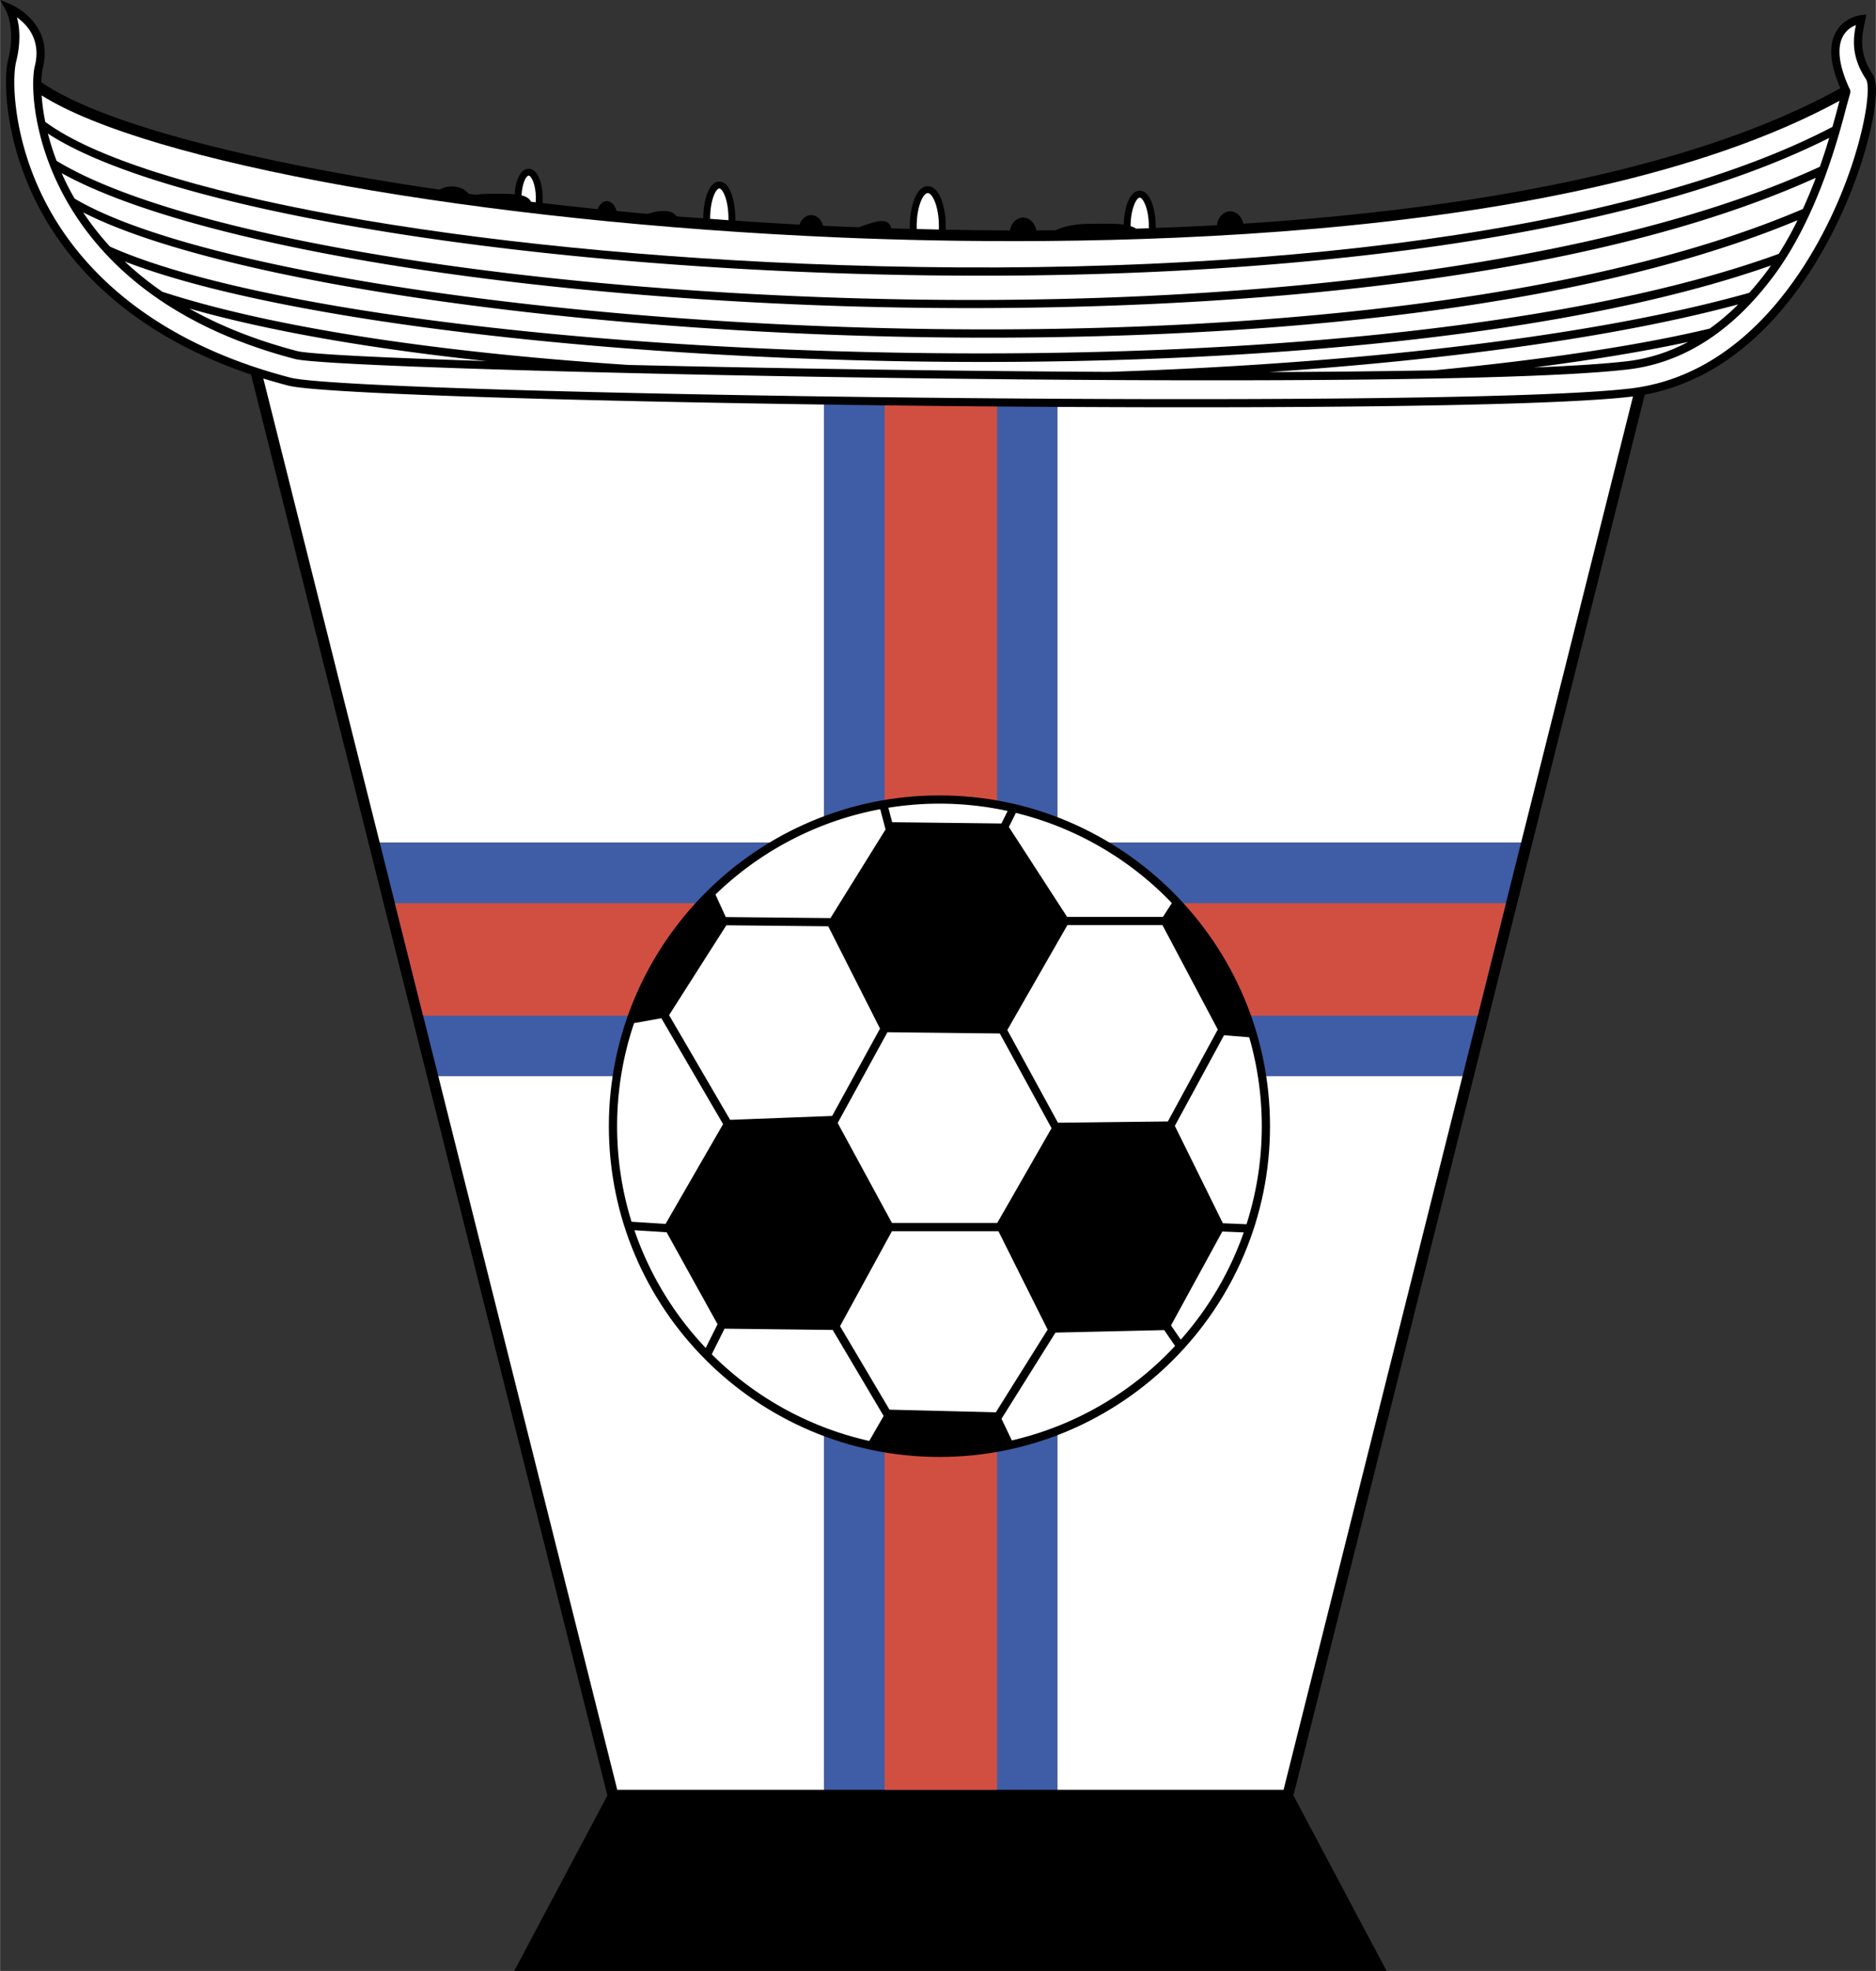
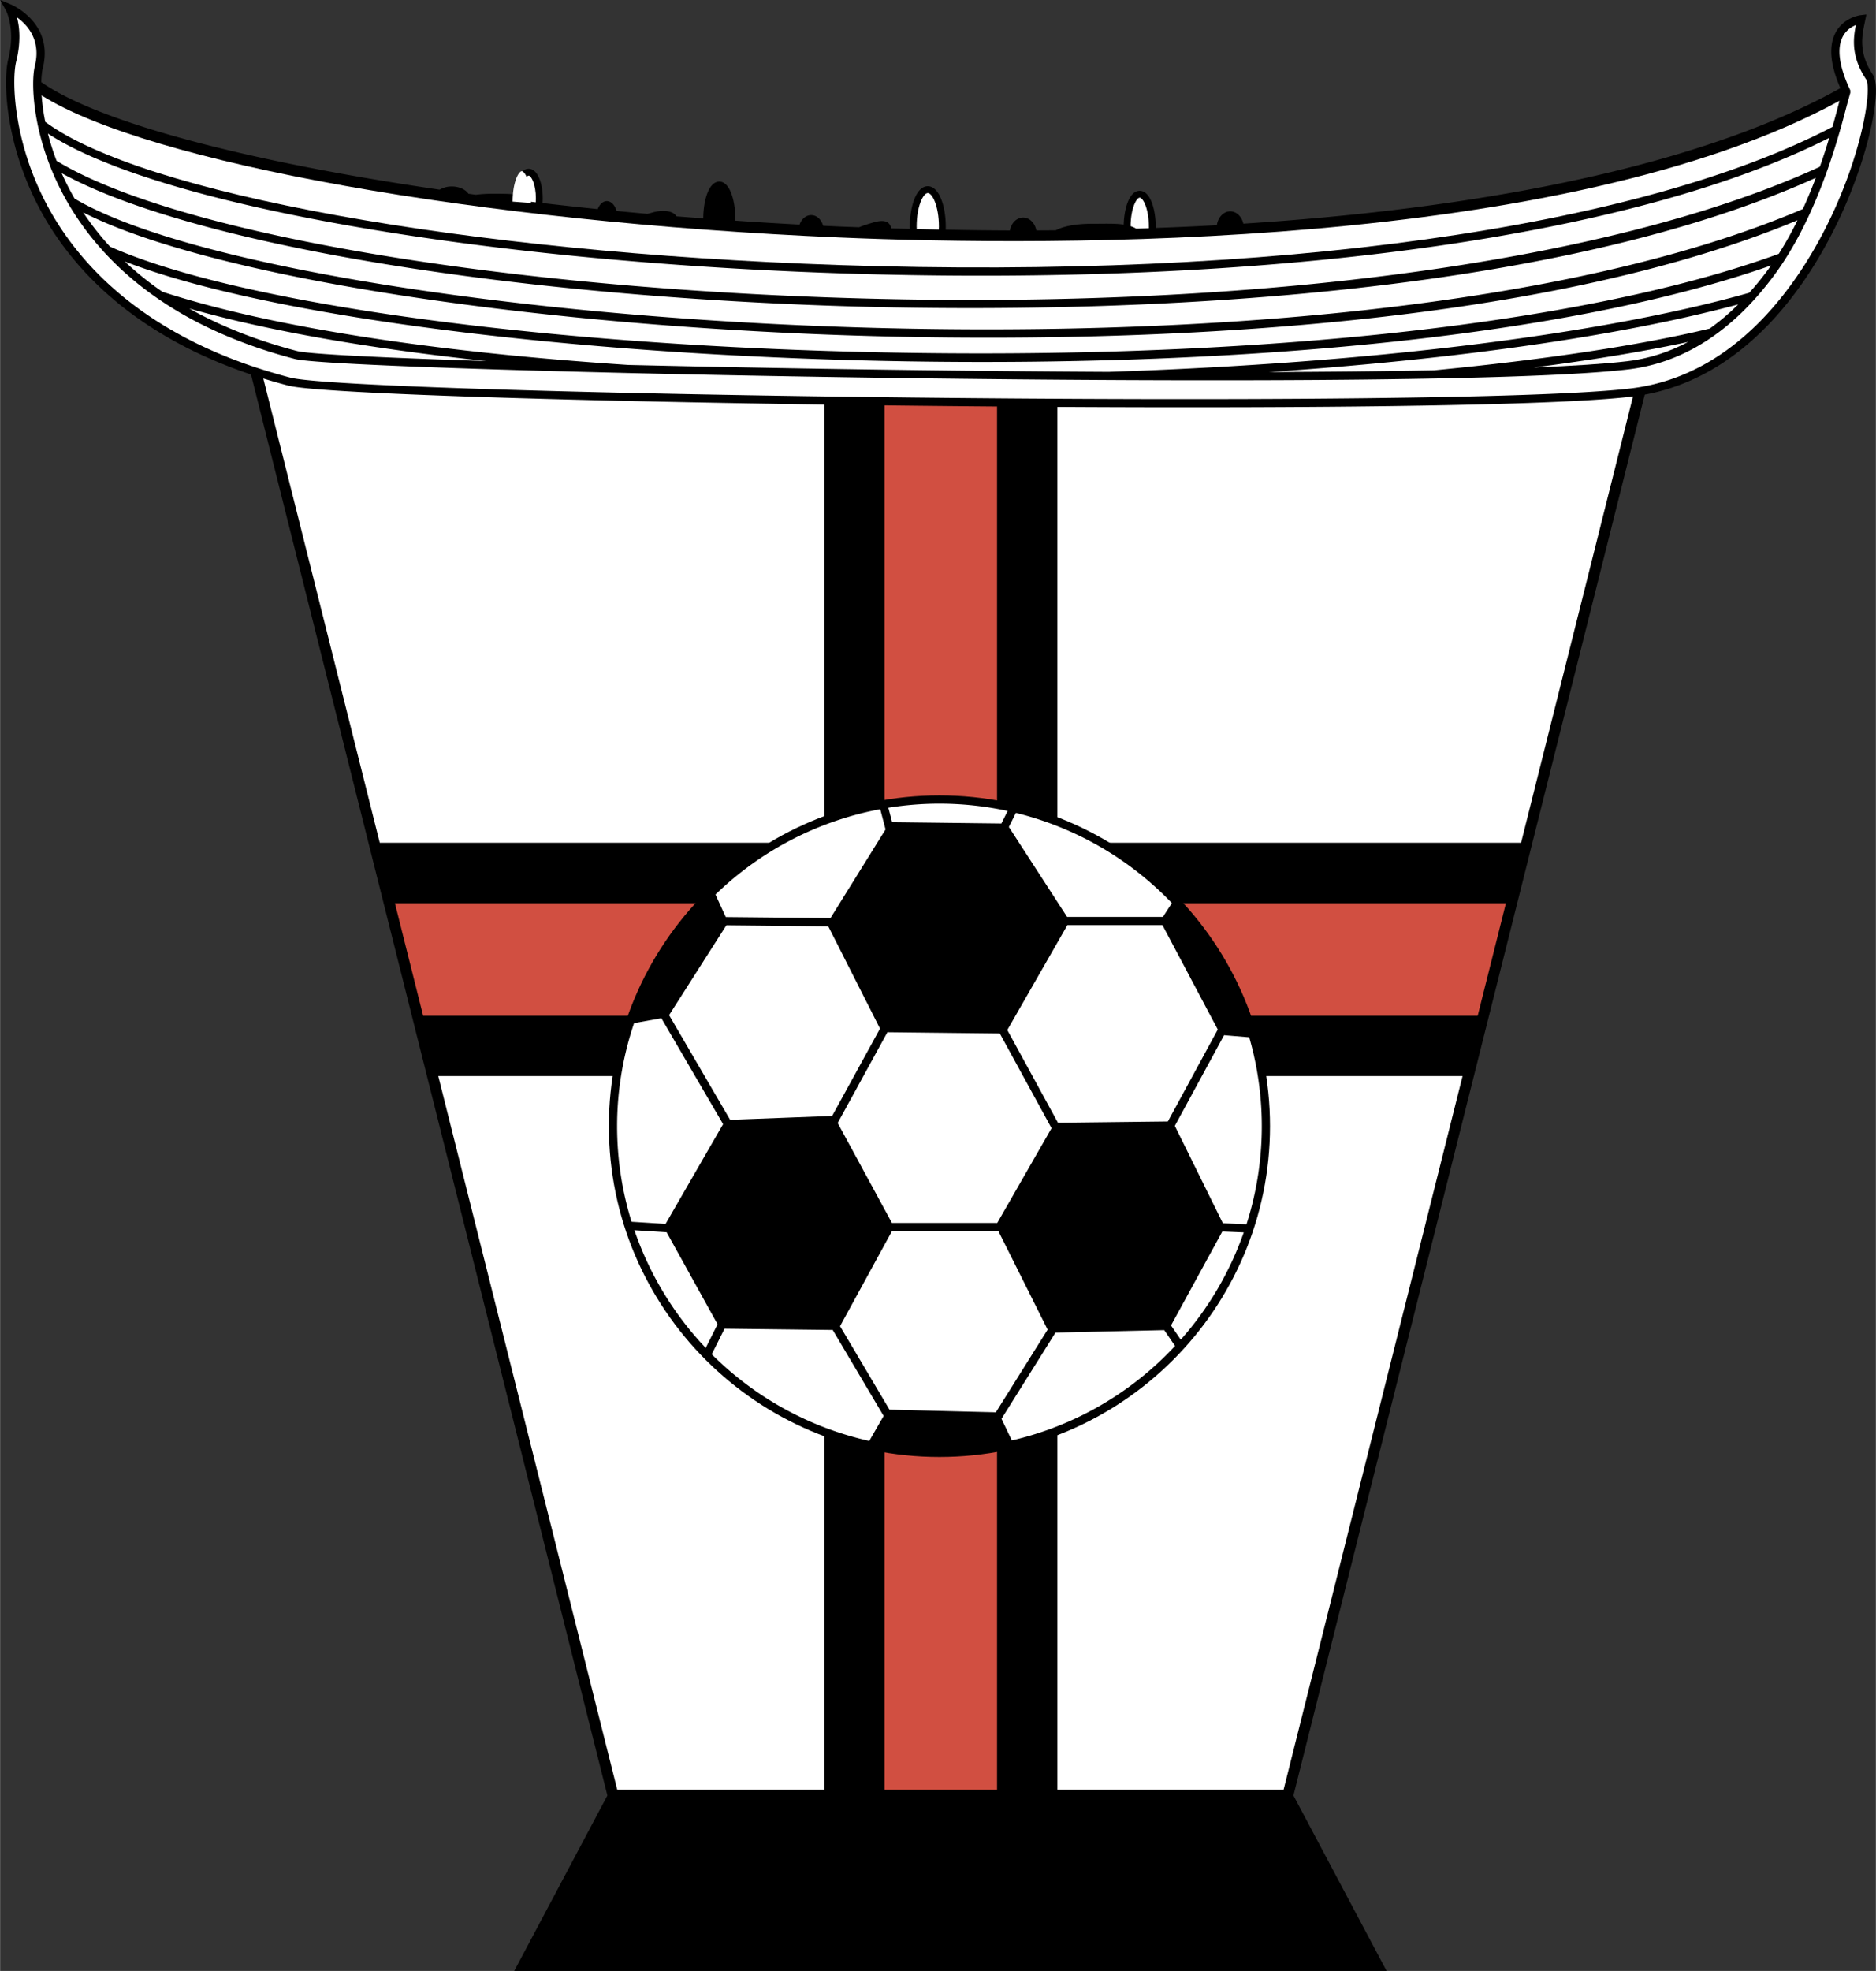
<svg xmlns="http://www.w3.org/2000/svg" width="2381" height="2500" viewBox="0 0 200.988 211.057">
  <rect x="0" y="0" width="200.988" height="211.057" fill="#333333" stroke="none" />
  <path d="M177.827 35.867H25.821l.184.731 39.064 155.67-9.982 18.789h93.474l-9.982-18.789 39.065-155.67z" />
  <path fill="#fff" d="M162.969 90.247l13.351-53.205h-63.032v53.205zM40.68 90.247h47.623V37.042H27.328zM46.949 115.231l19.178 76.426h22.176v-76.426zM113.288 191.657h24.233l19.178-76.426h-43.411z" />
-   <path fill="#3f5ca6" d="M88.303 191.657v-76.426H46.949L40.68 90.247h47.623V37.042h24.985v53.205h49.681l-6.27 24.984h-43.411v76.426z" />
  <path fill="#d14f41" d="M106.821 42.333H94.77v54.38H42.302l3.025 12.052H94.77v82.892h12.051v-82.892h51.501l3.025-12.052h-54.526z" />
  <path d="M100.648 85.176c-19.531 0-35.42 15.89-35.42 35.42s15.889 35.42 35.42 35.42c19.531 0 35.42-15.89 35.42-35.42 0-19.531-15.889-35.42-35.42-35.42z" />
  <g fill="#fff">
    <path d="M89.152 119.5l5.13-9.354-5.546-10.954-10.921-.109-6.135 9.621 6.54 11.212zM88.973 98.312l5.901-9.493-.57-2.167a34.476 34.476 0 0 0-17.654 9.14l1.104 2.409 11.219.111zM77.467 120.375l-6.614-11.339-2.923.522a34.39 34.39 0 0 0-1.82 11.038c0 3.562.543 7 1.549 10.236l3.644.228 6.164-10.685zM71.414 131.951l-3.45-.216a34.59 34.59 0 0 0 7.641 12.608l1.269-2.538-5.46-9.854zM114.358 99.064l-6.438 11.233 5.425 9.928 11.78-.137 5.347-9.843-5.928-11.181zM95.559 130.958h11.284l5.818-10.148-5.542-10.141-12.045-.134-5.329 9.719zM107.287 88.182l.67-1.339a34.522 34.522 0 0 0-7.309-.785c-1.863 0-3.69.153-5.474.438l.407 1.548 11.706.138zM133.842 111.078l-2.697-.225-5.274 9.709 5.147 10.429 2.532.106a34.404 34.404 0 0 0 .292-20.019zM124.596 98.183l.957-1.479a34.533 34.533 0 0 0-16.714-9.656l-.753 1.506 6.239 9.629h10.271zM77.623 142.279l-1.37 2.742a34.535 34.535 0 0 0 16.875 9.279l1.542-2.674-5.458-9.211-11.589-.136zM125.461 141.93l1.045 1.527a34.533 34.533 0 0 0 6.749-11.49l-2.295-.095-5.499 10.058zM106.968 131.839h-11.41l-5.56 10.171 5.298 8.941 11.397.282 5.547-8.851zM113.081 142.7l-5.783 9.229 1.107 2.316a34.533 34.533 0 0 0 17.491-10.116l-1.162-1.697-11.653.268z" />
  </g>
  <path d="M200.662 7.992c-1.547-2.32-1.175-4.108-.877-5.545l.183-.895-.606.073c-.073.008-1.788.228-2.667 1.818-.329.595-.493 1.291-.493 2.084 0 1.113.334 2.424.979 3.913-13.917 7.759-36.197 12.738-63.973 14.512-.165-.757-.727-1.319-1.402-1.319-.724 0-1.319.643-1.432 1.482-2.149.12-4.339.213-6.551.294l.001-.08c0-1.938-.59-3.9-1.719-3.9-1.073 0-1.659 1.777-1.713 3.621-.945-.14-2.122-.087-3.431-.087-1.685 0-3.026.262-3.851.698-.689.006-1.385.009-2.081.012-.147-.786-.724-1.375-1.417-1.375s-1.272.591-1.417 1.38a422.13 422.13 0 0 1-6.877-.084c.003-.113.007-.225.007-.337 0-2.093-.675-4.317-1.927-4.317-1.251 0-1.926 2.224-1.926 4.317 0 .083.003.166.005.249-.665-.015-1.328-.028-2-.049-.181-.973-1.12-.86-1.883-.641-.58.166-1.116.336-1.558.519-.686-.026-1.366-.048-2.055-.078-.6-.026-1.199-.053-1.798-.081-.178-.661-.679-1.141-1.277-1.141-.56 0-1.04.419-1.244 1.016a432.45 432.45 0 0 1-6.888-.422c.001-.06.003-.12.003-.181 0-1.99-.59-4.004-1.718-4.004-1.115 0-1.704 1.968-1.717 3.936-.958-.069-1.919-.137-2.867-.214-.465-.756-1.836-.623-2.544-.419-.197.057-.389.106-.576.153a453.477 453.477 0 0 1-3.302-.308c-.177-.622-.578-1.058-1.045-1.058-.415 0-.775.346-.976.858-1.997-.203-3.964-.42-5.91-.647.012-.166.019-.334.019-.501 0-1.577-.519-3.173-1.51-3.173-.9 0-1.41 1.316-1.497 2.738-.627-.06-1.397-.064-2.325-.064-.653 0-1.275.039-1.845.108l-.781-.106c-.315-.459-.993-.78-1.784-.78a2.53 2.53 0 0 0-1.303.343C26.695 17.334 10.641 13.15 4.413 8.796c.016-.65.077-1.163.162-1.504C5.79 2.437 1.215.499 1.169.48L0 0l.618 1.105c.011.02 1.073 1.971.25 5.261-.532 2.126-.419 8.811 3.324 15.902C7.56 28.649 14.923 37.13 30.873 41.291c7.007 1.828 124.095 3.518 143.901 1.187 12.41-1.46 19.371-12.732 22.416-19.321 3.181-6.888 4.457-13.687 3.472-15.165z" />
  <path d="M153.651 39.655c11.839-1.144 21.963-2.657 29.531-4.468a24.716 24.716 0 0 0 3.055-2.591c-12.559 3.374-30.18 5.882-50.261 7.245a1132.2 1132.2 0 0 0 17.675-.186z" fill="#fff" />
  <path d="M13.35 27.998a33.7 33.7 0 0 0 4.04 3.248c11.495 3.741 28.924 6.45 49.937 7.833 15.475.365 34.012.653 51.449.744 27.867-.927 52.712-3.963 68.64-8.468a33.256 33.256 0 0 0 1.938-2.369c.135-.182.261-.371.392-.557C143.853 44.561 43.7 39.746 13.35 27.998z" fill="#fff" />
  <path d="M89.831 29.262c-39.207-1.318-73.223-7.441-84.708-14.958.235.924.541 1.902.928 2.917C18.189 24.629 50.92 30.51 88.723 31.846c44.445 1.571 83.755-3.643 106.256-13.988a67.38 67.38 0 0 0 1.01-3.095c-21.067 10.651-60.17 16.045-106.158 14.499zM31.833 37.593c1.303.328 9.014.712 20.269 1.07-12.668-1.352-23.506-3.256-31.838-5.626 3.197 1.799 7.015 3.367 11.569 4.556z" fill="#fff" />
  <path d="M89.861 28.381c46.414 1.561 85.743-3.952 106.474-14.795.285-1.002.51-1.86.676-2.5l.078-.292c-29.439 16.021-84.39 15.609-107.157 14.637-38.764-1.653-74.118-8.041-85.483-15.214.057.832.177 1.787.388 2.834 10.347 7.658 44.924 13.982 85.024 15.33zM174.327 38.683c2.287-.269 4.469-.965 6.542-2.067-4.733 1.02-10.297 1.936-16.531 2.735 4.226-.172 7.641-.392 9.989-.668z" fill="#fff" />
  <path d="M88.691 32.728C51.797 31.423 19.659 25.76 6.596 18.544c.394.891.854 1.802 1.387 2.722 22.879 13.596 134.779 22.67 185.178 1.116a54.114 54.114 0 0 0 1.388-3.341C162.301 33.583 110.18 33.487 88.691 32.728z" fill="#fff" />
  <path d="M86.521 35.745c-34.9-1.509-65.371-6.743-77.619-12.999a29.582 29.582 0 0 0 2.876 3.665c12.732 5.683 42.446 10.101 77.09 11.177 42.623 1.323 80.19-2.554 101.714-10.406a37.749 37.749 0 0 0 2.008-3.598C159.818 37.23 107.941 36.671 86.521 35.745z" fill="#fff" />
  <path d="M31.095 40.437C15.457 36.357 8.257 28.081 4.972 21.856c-2.699-5.114-3.45-10.081-3.45-13.054 0-.979.082-1.742.201-2.222a10.92 10.92 0 0 0 .342-2.658c0-.863-.122-1.53-.259-2.061.899.643 2.091 1.862 2.091 3.845 0 .423-.055.88-.178 1.373-.104.417-.177 1.079-.177 1.93 0 6.316 3.961 23.148 28.072 29.438 5.413 1.364 120.795 3.703 142.815 1.112 5.935-.698 11.194-4.079 15.632-10.047 4.708-6.332 6.956-14.956 7.803-18.203l.382-1.373.001-.258c-.771-1.618-1.159-3.021-1.159-4.152 0-.638.124-1.19.372-1.645.375-.684.939-1.016 1.382-1.191-.107.543-.208 1.132-.208 1.803 0 1.144.285 2.474 1.294 3.988.121.182.185.566.185 1.121 0 2.293-1.092 7.487-3.724 13.185-2.968 6.422-9.735 17.405-21.718 18.815-19.773 2.326-136.591.657-143.576-1.165z" fill="#fff" />
-   <path d="M56.88 21.603c.168.021.34.039.509.059.009-.135.018-.271.018-.418 0-1.513-.502-2.439-.775-2.439-.253 0-.697.799-.763 2.114.5.121.847.326 1.011.684zM78.043 23.448c0-2.116-.65-3.27-.983-3.27-.333 0-.979 1.15-.983 3.256.655.048 1.304.1 1.961.146.001-.046.005-.085.005-.132zM100.591 24.256c0-2.187-.706-3.582-1.192-3.582-.485 0-1.191 1.396-1.191 3.582 0 .093.008.176.011.267.788.021 1.577.042 2.359.058.004-.109.013-.211.013-.325zM123.086 24.439c0-.038.003-.071.003-.109 0-2.048-.649-3.166-.983-3.166-.327 0-.954 1.079-.979 3.049.22.073.427.158.604.275.457-.013.902-.033 1.355-.049z" fill="#fff" />
+   <path d="M56.88 21.603c.168.021.34.039.509.059.009-.135.018-.271.018-.418 0-1.513-.502-2.439-.775-2.439-.253 0-.697.799-.763 2.114.5.121.847.326 1.011.684zc0-2.116-.65-3.27-.983-3.27-.333 0-.979 1.15-.983 3.256.655.048 1.304.1 1.961.146.001-.046.005-.085.005-.132zM100.591 24.256c0-2.187-.706-3.582-1.192-3.582-.485 0-1.191 1.396-1.191 3.582 0 .093.008.176.011.267.788.021 1.577.042 2.359.058.004-.109.013-.211.013-.325zM123.086 24.439c0-.038.003-.071.003-.109 0-2.048-.649-3.166-.983-3.166-.327 0-.954 1.079-.979 3.049.22.073.427.158.604.275.457-.013.902-.033 1.355-.049z" fill="#fff" />
</svg>